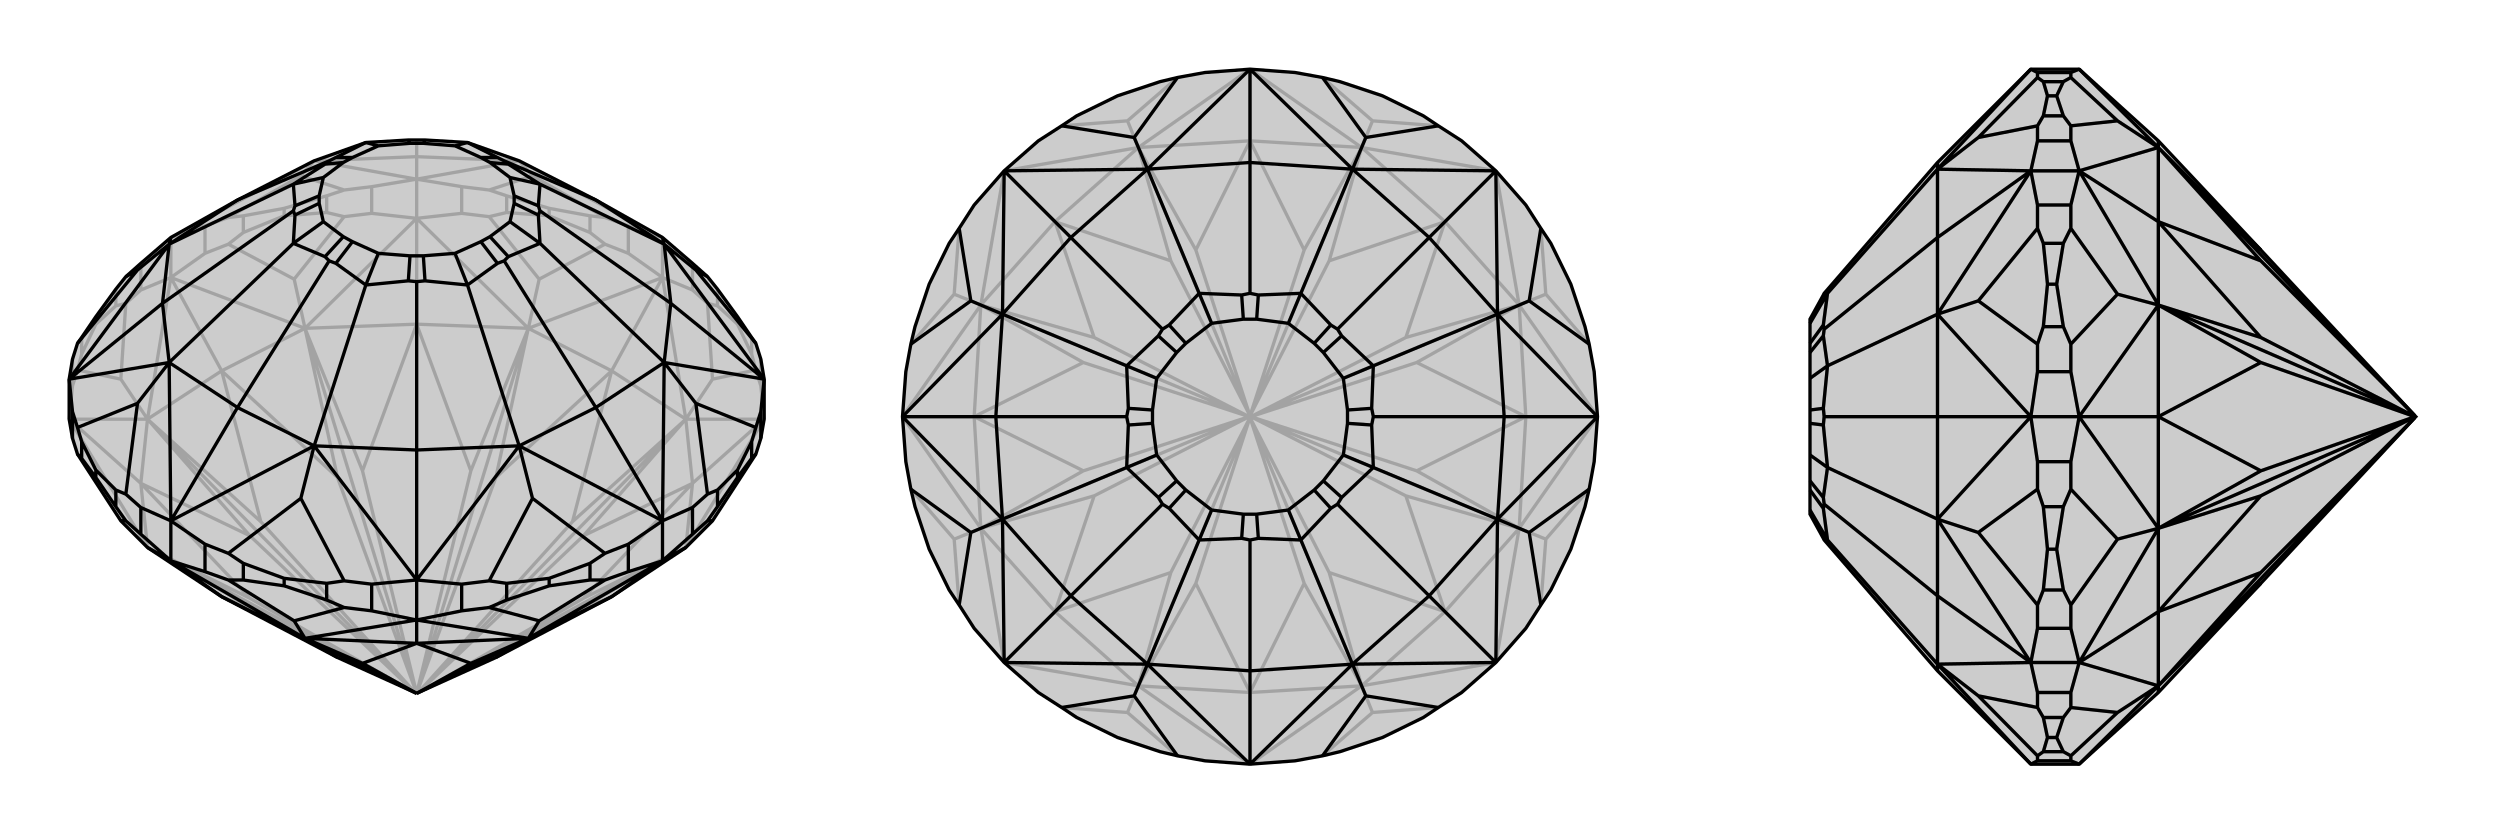
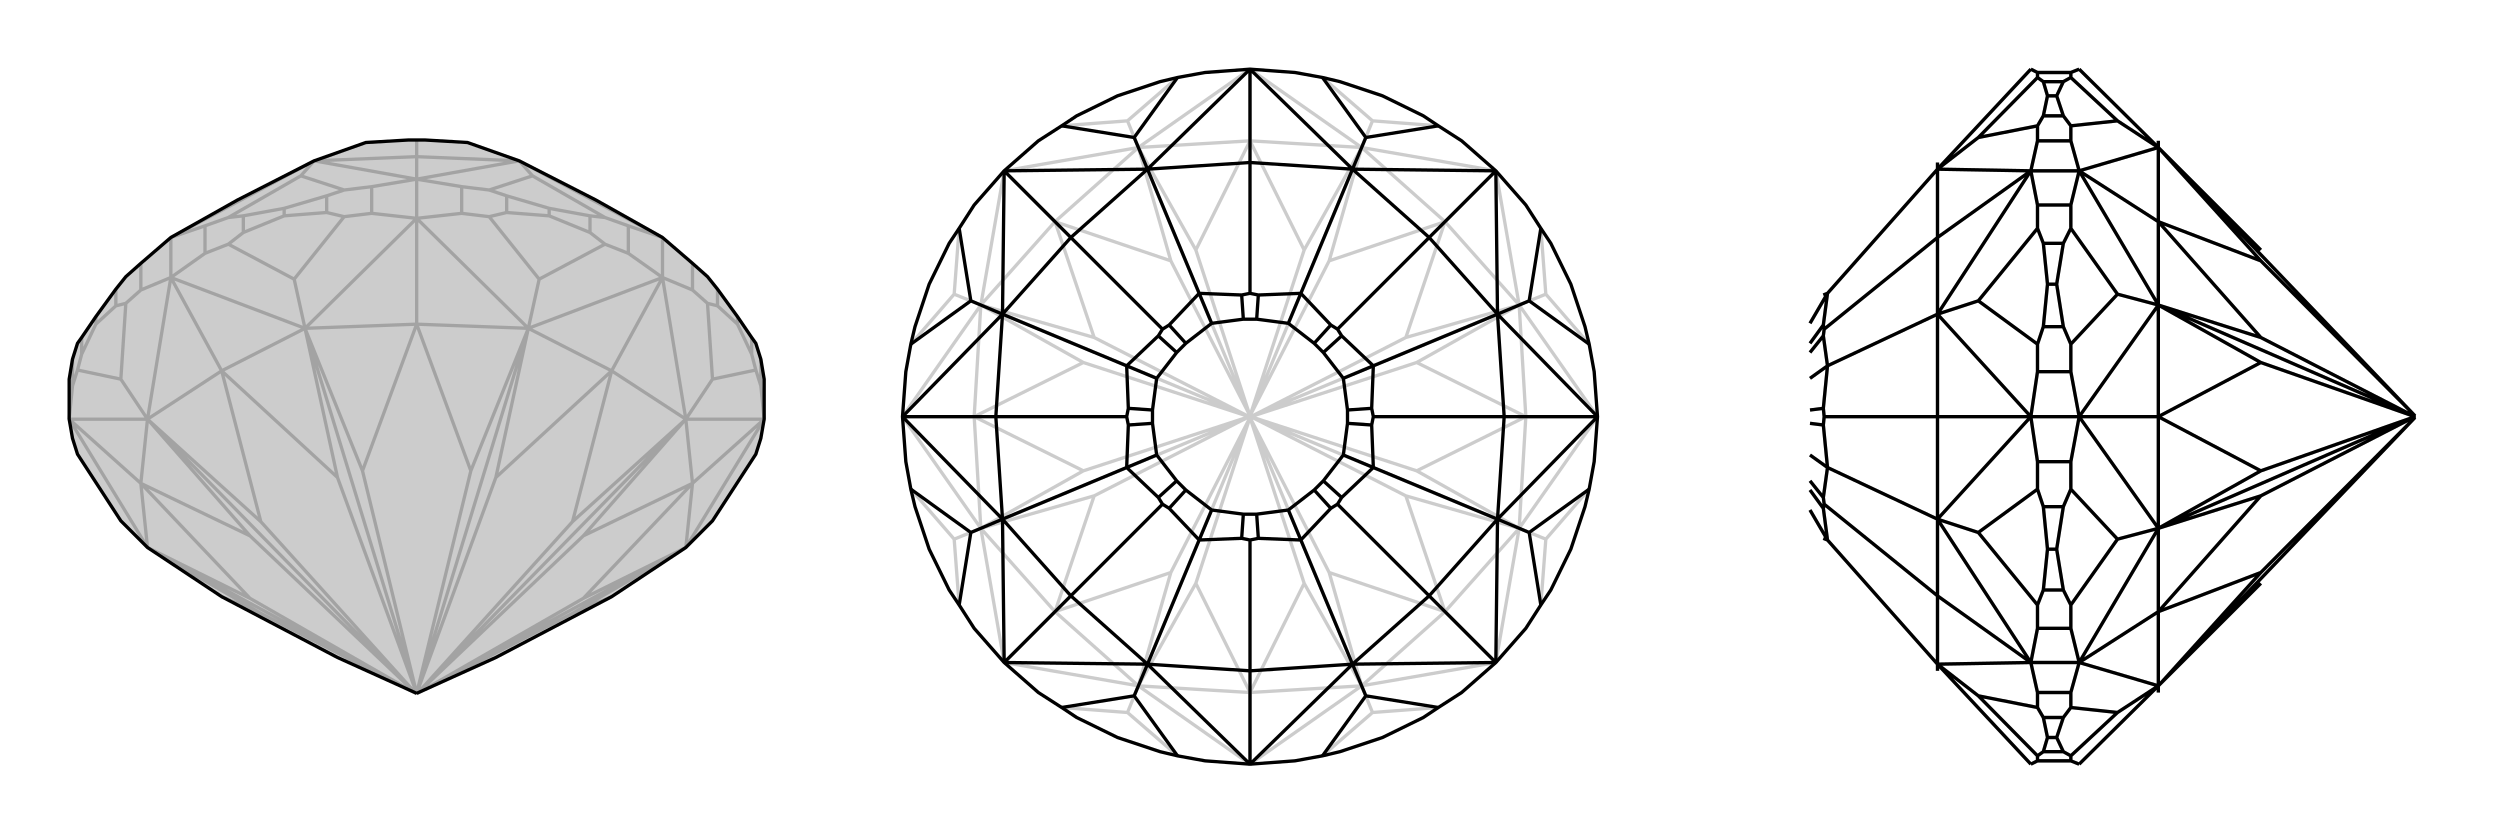
<svg xmlns="http://www.w3.org/2000/svg" viewBox="0 0 3000 1000">
  <g stroke="currentColor" stroke-width="4" fill="none" transform="translate(0 7)">
    <path fill="currentColor" stroke="none" fill-opacity=".2" d="M917,496L917,448L913,424L907,405L902,398L885,373L861,340L849,325L831,309L795,278L715,233L623,186L561,164L510,161L500,161L490,161L439,164L377,186L285,233L205,278L169,309L151,325L139,340L115,373L98,398L93,405L87,424L83,448L83,496L87,519L93,538L145,618L177,650L266,709L405,782L500,825L500,826L500,825L595,782L734,709L823,650L855,618L907,538L913,519z" />
    <path stroke-opacity=".2" d="M913,456L913,424M902,418L902,398M885,382L885,373M861,360L861,340M831,341L831,309M795,326L795,278M754,297L754,264M708,272L708,252M659,252L659,243M608,248L608,228M554,249L554,217M500,255L500,208M446,249L446,217M392,248L392,228M341,252L341,243M292,272L292,252M246,297L246,264M205,326L205,278M169,341L169,309M139,360L139,340M115,382L115,373M98,418L98,398M87,456L87,424M913,456L917,496M913,456L907,437M831,341L849,357M831,341L795,326M855,448L823,496M754,297L795,326M754,297L726,286M554,249L587,253M554,249L500,255M647,328L634,387M446,249L500,255M446,249L413,253M246,297L274,286M246,297L205,326M353,328L366,387M169,341L205,326M169,341L151,357M87,456L93,437M87,456L83,496M145,448L177,496M917,496L823,650M917,496L823,496M917,496L831,573M795,326L823,496M795,326L634,387M795,326L734,438M500,255L634,387M500,255L366,387M500,255L500,382M205,326L366,387M205,326L177,496M205,326L266,438M83,496L177,496M83,496L177,650M83,496L169,573M902,418L907,437M902,418L885,382M885,382L861,360M861,360L849,357M907,437L855,448M849,357L855,448M708,272L726,286M708,272L659,252M659,252L608,248M608,248L587,253M726,286L647,328M587,253L647,328M392,248L413,253M392,248L341,252M341,252L292,272M292,272L274,286M413,253L353,328M274,286L353,328M139,360L151,357M139,360L115,382M115,382L98,418M98,418L93,437M151,357L145,448M93,437L145,448M831,573L823,650M831,573L823,496M734,438L823,496M734,438L634,387M500,382L634,387M500,382L366,387M266,438L366,387M266,438L177,496M169,573L177,496M169,573L177,650M266,709L313,729M734,709L687,729M831,573L700,711M831,573L700,636M500,826L501,825M734,438L687,619M734,438L595,566M500,826L501,825M500,382L565,558M500,382L435,558M500,826L500,825M266,438L405,566M266,438L313,619M500,826L500,825M169,573L300,636M169,573L300,711M500,826L499,825M500,826L499,825M177,650L313,729M313,729L499,825M823,650L687,729M687,729L501,825M823,650L700,711M501,825L700,711M823,650L501,825M823,496L700,636M700,636L501,825M823,496L687,619M687,619L501,825M823,496L501,825M634,387L595,566M595,566L500,825M634,387L565,558M500,825L565,558M634,387L500,825M366,387L435,558M435,558L500,825M366,387L405,566M405,566L500,825M366,387L500,825M177,496L313,619M313,619L499,825M177,496L300,636M499,825L300,636M177,496L499,825M177,650L300,711M499,825L300,711M177,650L499,825M754,264L795,278M754,264L726,254M246,264L274,254M205,278L246,264M446,217L500,208M446,217L413,221M377,186L361,204M554,217L587,221M554,217L500,208M623,186L639,204M795,278L623,186M205,278L377,186M500,208L377,186M500,208L623,186M500,208L500,181M377,186L500,181M623,186L500,181M500,181L500,161M392,228L413,221M392,228L341,243M341,243L292,252M292,252L274,254M274,254L361,204M413,221L361,204M708,252L726,254M708,252L659,243M659,243L608,228M608,228L587,221M726,254L639,204M587,221L639,204" />
    <path d="M917,496L917,448L913,424L907,405L902,398L885,373L861,340L849,325L831,309L795,278L715,233L623,186L561,164L510,161L500,161L490,161L439,164L377,186L285,233L205,278L169,309L151,325L139,340L115,373L98,398L93,405L87,424L83,448L83,496L87,519L93,538L145,618L177,650L266,709L405,782L500,825L500,826L500,825L595,782L734,709L823,650L855,618L907,538L913,519z" />
-     <path d="M246,679L246,646M292,689L292,669M341,696L341,687M392,713L392,693M446,726L446,694M500,737L500,689M554,726L554,694M608,713L608,693M659,696L659,687M708,689L708,669M754,679L754,646M795,666L795,618M831,634L831,602M861,601L861,581M885,566L885,557M902,543L902,523M913,519L913,487M87,519L87,487M98,543L98,523M115,566L115,557M139,601L139,581M205,666L205,618M169,634L169,602M246,679L205,666M246,679L274,689M446,726L413,722M446,726L500,737M353,738L366,759M554,726L500,737M554,726L587,722M754,679L726,689M754,679L795,666M647,738L634,759M831,634L795,666M831,634L849,618M169,634L151,618M169,634L205,666M205,666L177,650M205,666L366,759M205,666L266,709M500,737L366,759M500,737L634,759M500,737L500,765M795,666L634,759M795,666L823,650M795,666L734,709M292,689L274,689M292,689L341,696M341,696L392,713M392,713L413,722M274,689L353,738M413,722L353,738M608,713L587,722M608,713L659,696M659,696L708,689M708,689L726,689M587,722L647,738M726,689L647,738M861,601L849,618M861,601L885,566M885,566L902,543M902,543L907,538M849,618L855,618M98,543L93,538M98,543L115,566M115,566L139,601M139,601L151,618M151,618L145,618M266,709L366,759M500,765L366,759M500,765L634,759M734,709L634,759M500,765L435,789M500,765L565,789M366,759L405,782M366,759L435,789M500,825L435,789M366,759L500,825M634,759L565,789M565,789L500,825M634,759L595,782M634,759L500,825M797,286L835,317M913,487L907,506M913,487L917,448M795,618L831,602M831,602L849,586M797,428L835,477M754,646L726,657M795,618L754,646M554,694L500,689M554,694L587,690M623,528L639,591M446,694L413,690M446,694L500,689M246,646L205,618M246,646L274,657M377,528L361,591M169,602L151,586M205,618L169,602M87,487L83,448M87,487L93,506M203,428L165,477M203,286L165,317M795,278L797,286M917,448L797,286M917,448L797,428M917,448L805,357M795,618L797,428M795,618L623,528M795,618L715,482M500,689L623,528M500,689L377,528M500,689L500,533M205,618L377,528M205,618L203,428M205,618L285,482M83,448L203,428M83,448L203,286M83,448L195,357M205,278L203,286M715,233L797,286M715,233L605,186M797,286L805,357M797,286L648,214M805,357L797,428M805,357L648,246M797,428L715,482M797,428L648,285M715,482L623,528M715,482L605,306M623,528L500,533M623,528L561,335M500,533L377,528M500,533L500,331M377,528L285,482M377,528L439,335M285,482L203,428M285,482L395,306M203,428L195,357M203,428L352,285M195,357L203,286M195,357L352,246M203,286L285,233M203,286L352,214M285,233L395,186M561,164L597,182M648,214L610,190M648,214L646,240M648,214L612,206M648,285L646,251M648,285L610,301M648,285L612,259M561,335L597,309M561,335L510,330M561,335L546,297M439,335L490,330M439,335L403,309M439,335L454,297M352,285L390,301M352,285L354,251M352,285L388,259M352,214L354,240M352,214L390,190M352,214L388,206M439,164L403,182M439,164L454,168M561,164L546,168M605,186L597,182M605,186L610,190M597,182L577,182M610,190L588,188M648,246L646,240M648,246L646,251M646,240L617,228M646,251L617,237M605,306L610,301M605,306L597,309M610,301L588,277M597,309L577,283M500,331L510,330M500,331L490,330M510,330L508,300M490,330L492,300M395,306L403,309M395,306L390,301M403,309L423,283M390,301L412,277M352,246L354,251M352,246L354,240M354,251L383,237M354,240L383,228M395,186L390,190M395,186L403,182M390,190L412,188M403,182L423,182M490,161L492,165M510,161L508,165M546,168L577,182M612,206L588,188M612,206L617,228M612,259L617,237M612,259L588,277M546,297L577,283M546,297L508,300M454,297L492,300M454,297L423,283M388,259L412,277M388,259L383,237M388,206L383,228M388,206L412,188M454,168L423,182M454,168L492,165M546,168L508,165M577,182L588,188M617,228L617,237M588,277L577,283M508,300L492,300M423,283L412,277M383,237L383,228M412,188L423,182M492,165L508,165M849,325L835,317M907,405L835,317M861,581L849,586M861,581L885,557M885,557L902,523M902,523L907,506M907,506L835,477M849,586L835,477M608,693L587,690M608,693L659,687M659,687L708,669M708,669L726,657M726,657L639,591M587,690L639,591M292,669L274,657M292,669L341,687M341,687L392,693M392,693L413,690M413,690L361,591M274,657L361,591M98,523L93,506M98,523L115,557M115,557L139,581M139,581L151,586M151,586L165,477M93,506L165,477M93,405L165,317M151,325L165,317" />
  </g>
  <g stroke="currentColor" stroke-width="4" fill="none" transform="translate(1000 0)">
-     <path fill="currentColor" stroke="none" fill-opacity=".2" d="M500,83L554,87L587,93L608,98L659,115L708,139L726,151L754,169L795,205L831,246L849,274L861,292L885,341L902,392L907,413L913,446L917,500L913,554L907,587L902,608L885,659L861,708L849,726L831,754L795,795L754,831L726,849L708,861L659,885L608,902L587,907L554,913L500,917L446,913L413,907L392,902L341,885L292,861L274,849L246,831L205,795L169,754L151,726L139,708L115,659L98,608L93,587L87,554L83,500L87,446L93,413L98,392L115,341L139,292L151,274L169,246L205,205L246,169L274,151L292,139L341,115L392,98L413,93L446,87z" />
    <path stroke-opacity=".2" d="M647,855L634,823M855,647L823,634M855,353L823,366M647,145L634,177M353,145L366,177M145,353L177,366M145,647L177,634M353,855L366,823M500,917L366,823M500,917L634,823M500,917L500,831M795,795L634,823M795,795L823,634M795,795L734,734M917,500L823,634M917,500L823,366M917,500L831,500M795,205L823,366M795,205L634,177M795,205L734,266M500,83L634,177M500,83L366,177M500,83L500,169M205,205L366,177M205,205L177,366M205,205L266,266M83,500L177,366M83,500L177,634M83,500L169,500M205,795L177,634M205,795L366,823M205,795L266,734M587,907L647,855M726,849L647,855M849,726L855,647M907,587L855,647M907,413L855,353M849,274L855,353M726,151L647,145M587,93L647,145M413,93L353,145M274,151L353,145M151,274L145,353M93,413L145,353M93,587L145,647M151,726L145,647M274,849L353,855M413,907L353,855M500,831L366,823M500,831L634,823M734,734L634,823M734,734L823,634M831,500L823,634M831,500L823,366M734,266L823,366M734,266L634,177M500,169L634,177M500,169L366,177M266,266L366,177M266,266L177,366M169,500L177,366M169,500L177,634M266,734L177,634M266,734L366,823M500,831L435,700M500,831L565,700M734,734L595,687M734,734L687,595M500,500L500,501M831,500L700,565M831,500L700,435M500,500L501,500M734,266L687,405M734,266L595,313M500,500L501,500M500,169L565,300M500,169L435,300M500,500L500,499M266,266L405,313M266,266L313,405M500,500L500,499M169,500L300,435M169,500L300,565M500,500L499,500M266,734L313,595M266,734L405,687M500,500L500,501M500,500L499,500M366,823L435,700M435,700L500,501M634,823L565,700M565,700L500,501M634,823L595,687M500,501L595,687M634,823L500,501M823,634L687,595M687,595L501,500M823,634L700,565M700,565L501,500M823,634L501,500M823,366L700,435M700,435L501,500M823,366L687,405M501,500L687,405M823,366L501,500M634,177L595,313M595,313L500,499M634,177L565,300M565,300L500,499M634,177L500,499M366,177L435,300M435,300L500,499M366,177L405,313M500,499L405,313M366,177L500,499M177,366L313,405M313,405L499,500M177,366L300,435M300,435L499,500M177,366L499,500M177,634L300,565M300,565L499,500M177,634L313,595M499,500L313,595M177,634L499,500M366,823L405,687M500,501L405,687M366,823L500,501" />
    <path d="M500,83L554,87L587,93L608,98L659,115L708,139L726,151L754,169L795,205L831,246L849,274L861,292L885,341L902,392L907,413L913,446L917,500L913,554L907,587L902,608L885,659L861,708L849,726L831,754L795,795L754,831L726,849L708,861L659,885L608,902L587,907L554,913L500,917L446,913L413,907L392,902L341,885L292,861L274,849L246,831L205,795L169,754L151,726L139,708L115,659L98,608L93,587L87,554L83,500L87,446L93,413L98,392L115,341L139,292L151,274L169,246L205,205L246,169L274,151L292,139L341,115L392,98L413,93L446,87z" />
    <path d="M623,203L639,165M797,377L835,361M797,623L835,639M623,797L639,835M377,797L361,835M203,623L165,639M203,377L165,361M377,203L361,165M500,83L377,203M500,83L623,203M500,83L500,195M795,205L623,203M795,205L797,377M795,205L715,285M917,500L797,377M917,500L797,623M917,500L805,500M795,795L797,623M795,795L623,797M795,795L715,715M500,917L623,797M500,917L377,797M500,917L500,805M205,795L377,797M205,795L203,623M205,795L285,715M83,500L203,623M83,500L203,377M83,500L195,500M205,205L203,377M205,205L377,203M205,205L285,285M377,203L500,195M500,195L623,203M500,195L500,352M623,203L715,285M623,203L561,352M715,285L797,377M715,285L605,395M797,377L805,500M797,377L648,439M805,500L797,623M805,500L648,500M797,623L715,715M797,623L648,561M715,715L623,797M715,715L605,605M623,797L500,805M623,797L561,648M500,805L377,797M500,805L500,648M377,797L285,715M377,797L439,648M285,715L203,623M285,715L395,605M203,623L195,500M203,623L352,561M195,500L203,377M195,500L352,500M203,377L285,285M203,377L352,439M377,203L285,285M377,203L439,352M285,285L395,395M439,352L490,354M561,352L510,354M561,352L597,390M561,352L546,388M648,439L610,403M648,439L646,490M648,439L612,454M648,561L646,510M648,561L610,597M648,561L612,546M561,648L597,610M561,648L510,646M561,648L546,612M439,648L490,646M439,648L403,610M439,648L454,612M352,561L390,597M352,561L354,510M352,561L388,546M352,439L354,490M352,439L390,403M352,439L388,454M439,352L403,390M439,352L454,388M500,352L490,354M500,352L510,354M490,354L492,383M510,354L508,383M605,395L597,390M605,395L610,403M597,390L577,412M610,403L588,423M648,500L646,490M648,500L646,510M646,490L617,492M646,510L617,508M605,605L610,597M605,605L597,610M610,597L588,577M597,610L577,588M500,648L510,646M500,648L490,646M510,646L508,617M490,646L492,617M395,605L403,610M395,605L390,597M403,610L423,588M390,597L412,577M352,500L354,510M352,500L354,490M354,510L383,508M354,490L383,492M395,395L390,403M395,395L403,390M390,403L412,423M403,390L423,412M454,388L492,383M546,388L508,383M546,388L577,412M612,454L588,423M612,454L617,492M612,546L617,508M612,546L588,577M546,612L577,588M546,612L508,617M454,612L492,617M454,612L423,588M388,546L412,577M388,546L383,508M388,454L383,492M388,454L412,423M454,388L423,412M492,383L508,383M577,412L588,423M617,492L617,508M588,577L577,588M508,617L492,617M423,588L412,577M383,508L383,492M412,423L423,412M587,93L639,165M726,151L639,165M849,274L835,361M907,413L835,361M907,587L835,639M849,726L835,639M726,849L639,835M587,907L639,835M413,907L361,835M274,849L361,835M151,726L165,639M93,587L165,639M93,413L165,361M151,274L165,361M413,93L361,165M274,151L361,165" />
  </g>
  <g stroke="currentColor" stroke-width="4" fill="none" transform="translate(2000 0)">
-     <path fill="currentColor" stroke="none" fill-opacity=".2" d="M590,831L713,700L898,501L899,500L898,499L713,300L590,169L495,83L437,83L325,195L189,352L188,354L172,383L172,388L172,412L172,423L172,454L172,492L172,508L172,546L172,577L172,588L172,612L172,617L188,646L189,648L325,805L437,917L495,917z" />
    <path stroke-opacity=".2" d="M485,87L445,87M476,98L452,98M468,115L457,115M476,139L452,139M485,169L445,169M495,205L437,205M485,246L445,246M476,292L452,292M468,341L457,341M476,392L452,392M485,446L445,446M495,500L437,500M485,554L445,554M476,608L452,608M468,659L457,659M476,708L452,708M485,754L445,754M495,795L437,795M485,831L445,831M476,861L452,861M468,885L457,885M476,902L452,902M485,913L445,913M485,87L495,83M485,87L485,93M485,169L485,151M485,169L495,205M541,145L590,177M485,246L495,205M485,246L485,274M485,446L485,413M485,446L495,500M541,353L590,366M485,554L495,500M485,554L485,587M485,754L485,726M485,754L495,795M541,647L590,634M485,831L495,795M485,831L485,849M485,913L485,907M485,913L495,917M541,855L590,823M495,917L590,823M495,83L590,177M495,205L590,177M495,205L590,366M495,205L590,266M495,500L590,366M495,500L590,634M495,500L590,500M495,795L590,634M495,795L590,823M495,795L590,734M476,98L485,93M476,98L468,115M468,115L476,139M476,139L485,151M485,93L541,145M485,151L541,145M476,292L485,274M476,292L468,341M468,341L476,392M476,392L485,413M485,274L541,353M485,413L541,353M476,608L485,587M476,608L468,659M468,659L476,708M476,708L485,726M485,587L541,647M485,726L541,647M476,861L485,849M476,861L468,885M468,885L476,902M476,902L485,907M485,849L541,855M485,907L541,855M590,831L590,823M590,169L590,177M590,266L590,177M590,266L590,366M590,500L590,366M590,500L590,634M590,734L590,634M590,734L590,823M590,266L713,313M590,266L713,405M590,500L713,435M590,500L713,565M899,500L898,500M590,734L713,595M590,734L713,687M899,500L898,500M590,823L713,700M590,177L713,300M590,177L713,313M898,499L713,313M590,177L898,499M590,366L713,405M713,405L898,500M590,366L713,435M713,435L898,500M590,366L898,500M590,634L713,565M713,565L898,500M590,634L713,595M898,500L713,595M590,634L898,500M590,823L713,687M898,501L713,687M590,823L898,501M445,87L437,83M445,87L445,93M445,913L445,907M437,917L445,913M445,831L437,795M445,831L445,849M325,797L374,835M445,754L445,726M445,754L437,795M437,500L445,554M445,554L445,587M325,623L374,639M445,446L445,413M437,500L445,446M445,246L437,205M445,246L445,274M325,377L374,361M445,169L445,151M445,169L437,205M325,203L374,165M437,83L325,203M437,917L325,797M437,795L325,797M437,795L325,623M437,795L325,715M437,500L325,623M437,500L325,377M437,500L325,500M437,205L325,377M437,205L325,203M437,205L325,285M325,203L325,195M325,805L325,797M325,797L325,715M325,797L193,648M325,715L325,623M325,715L189,605M325,623L325,500M325,623L193,561M325,500L325,377M325,500L189,500M325,377L325,285M325,377L193,439M325,203L325,285M325,203L193,352M325,285L189,395M193,352L188,354M193,648L188,646M193,648L188,610M193,648L172,612M193,561L188,597M193,561L188,510M193,561L172,546M193,439L188,490M193,439L188,403M193,439L172,454M193,352L188,390M193,352L172,388M189,605L188,610M189,605L188,597M188,610L172,588M188,597L172,577M189,500L188,510M189,500L188,490M188,510L172,508M188,490L172,492M189,395L188,403M189,395L188,390M188,403L172,423M188,390L172,412M452,861L445,849M452,861L457,885M457,885L452,902M452,902L445,907M445,907L374,835M445,849L374,835M452,608L445,587M452,608L457,659M457,659L452,708M452,708L445,726M445,726L374,639M445,587L374,639M452,292L445,274M452,292L457,341M457,341L452,392M452,392L445,413M445,413L374,361M445,274L374,361M452,98L445,93M452,98L457,115M457,115L452,139M452,139L445,151M445,93L374,165M445,151L374,165" />
-     <path d="M590,831L713,700L898,501L899,500L898,499L713,300L590,169L495,83L437,83L325,195L189,352L188,354L172,383L172,388L172,412L172,423L172,454L172,492L172,508L172,546L172,577L172,588L172,612L172,617L188,646L189,648L325,805L437,917L495,917z" />
    <path d="M485,913L445,913M476,902L452,902M468,885L457,885M476,861L452,861M485,831L445,831M495,795L437,795M485,754L445,754M476,708L452,708M468,659L457,659M476,608L452,608M485,554L445,554M495,500L437,500M485,446L445,446M476,392L452,392M468,341L457,341M476,292L452,292M485,246L445,246M495,205L437,205M485,169L445,169M476,139L452,139M468,115L457,115M476,98L452,98M485,87L445,87M485,913L495,917M485,913L485,907M485,831L485,849M485,831L495,795M541,855L590,823M485,754L495,795M485,754L485,726M485,554L485,587M485,554L495,500M541,647L590,634M485,446L495,500M485,446L485,413M485,246L485,274M485,246L495,205M541,353L590,366M485,169L495,205M485,169L485,151M485,87L485,93M485,87L495,83M541,145L590,177M495,917L590,823M495,795L590,823M495,795L590,634M495,795L590,734M495,500L590,634M495,500L590,366M495,500L590,500M495,205L590,366M495,205L590,177M495,205L590,266M495,83L590,177M476,902L485,907M476,902L468,885M468,885L476,861M476,861L485,849M485,907L541,855M485,849L541,855M476,708L485,726M476,708L468,659M468,659L476,608M476,608L485,587M485,726L541,647M485,587L541,647M476,392L485,413M476,392L468,341M468,341L476,292M476,292L485,274M485,413L541,353M485,274L541,353M476,139L485,151M476,139L468,115M468,115L476,98M476,98L485,93M485,151L541,145M485,93L541,145M590,831L590,823M590,734L590,823M590,734L590,634M590,500L590,634M590,500L590,366M590,266L590,366M590,266L590,177M590,169L590,177M590,734L713,687M590,734L713,595M590,500L713,565M590,500L713,435M899,500L898,500M590,266L713,405M590,266L713,313M899,500L898,500M590,823L713,700M590,823L713,687M898,501L713,687M590,823L898,501M590,634L713,595M713,595L898,500M590,634L713,565M713,565L898,500M590,634L898,500M590,366L713,435M713,435L898,500M590,366L713,405M898,500L713,405M590,366L898,500M590,177L713,313M713,313L898,499M590,177L713,300M590,177L898,499M445,87L445,93M445,87L437,83M445,169L437,205M445,169L445,151M325,203L374,165M445,246L445,274M445,246L437,205M437,500L445,446M445,446L445,413M325,377L374,361M445,554L445,587M437,500L445,554M445,754L437,795M445,754L445,726M325,623L374,639M445,831L445,849M445,831L437,795M445,913L437,917M445,913L445,907M325,797L374,835M437,83L325,203M437,205L325,203M437,205L325,377M437,205L325,285M437,500L325,377M437,500L325,623M437,500L325,500M437,795L325,623M437,795L325,797M437,795L325,715M437,917L325,797M325,195L325,203M325,203L325,285M325,203L193,352M325,285L325,377M325,285L189,395M325,377L325,500M325,377L193,439M325,500L325,623M325,500L189,500M325,623L325,715M325,623L193,561M325,715L325,797M325,715L189,605M325,797L325,805M325,797L193,648M193,352L188,354M193,352L188,390M193,352L172,388M193,439L188,403M193,439L188,490M193,439L172,454M193,561L188,510M193,561L188,597M193,561L172,546M193,648L188,610M193,648L188,646M193,648L172,612M189,395L188,390M189,395L188,403M188,390L172,412M188,403L172,423M189,500L188,490M189,500L188,510M188,490L172,492M188,510L172,508M189,605L188,597M189,605L188,610M188,597L172,577M188,610L172,588M452,139L445,151M452,139L457,115M457,115L452,98M452,98L445,93M445,93L374,165M445,151L374,165M452,392L445,413M452,392L457,341M457,341L452,292M452,292L445,274M445,274L374,361M445,413L374,361M452,708L445,726M452,708L457,659M457,659L452,608M452,608L445,587M445,587L374,639M445,726L374,639M452,902L445,907M452,902L457,885M457,885L452,861M452,861L445,849M445,849L374,835M445,907L374,835" />
  </g>
</svg>